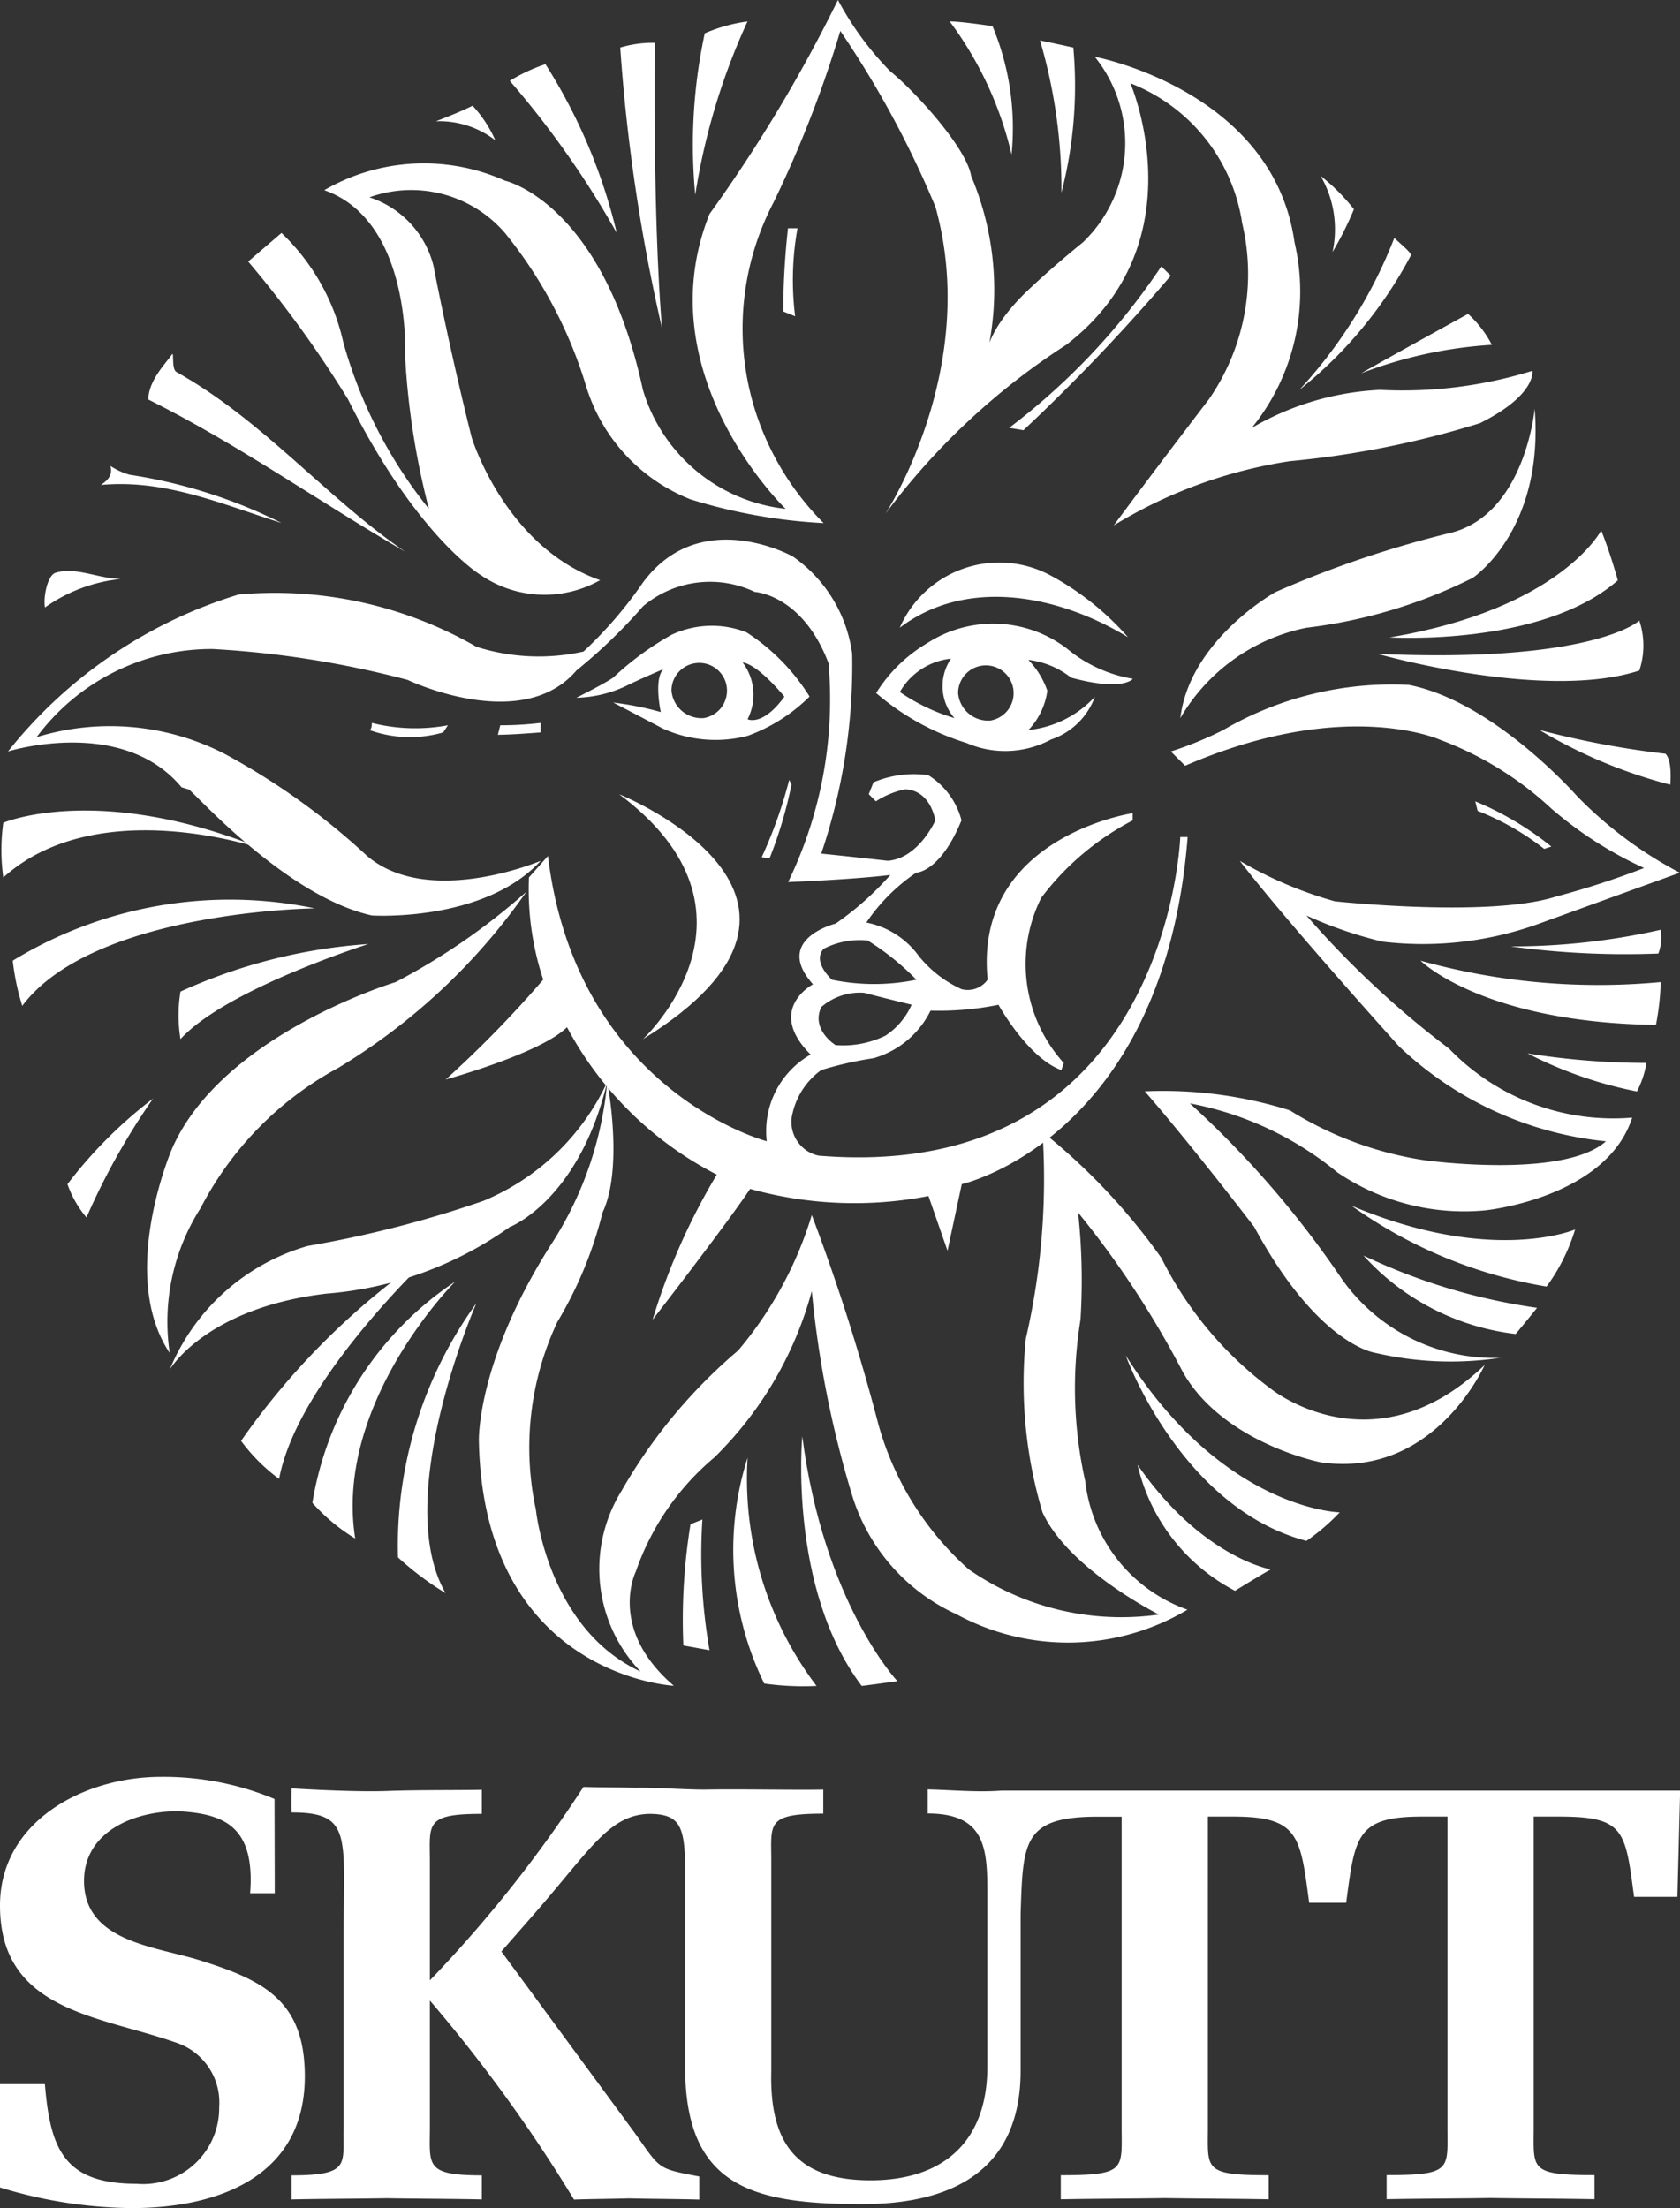
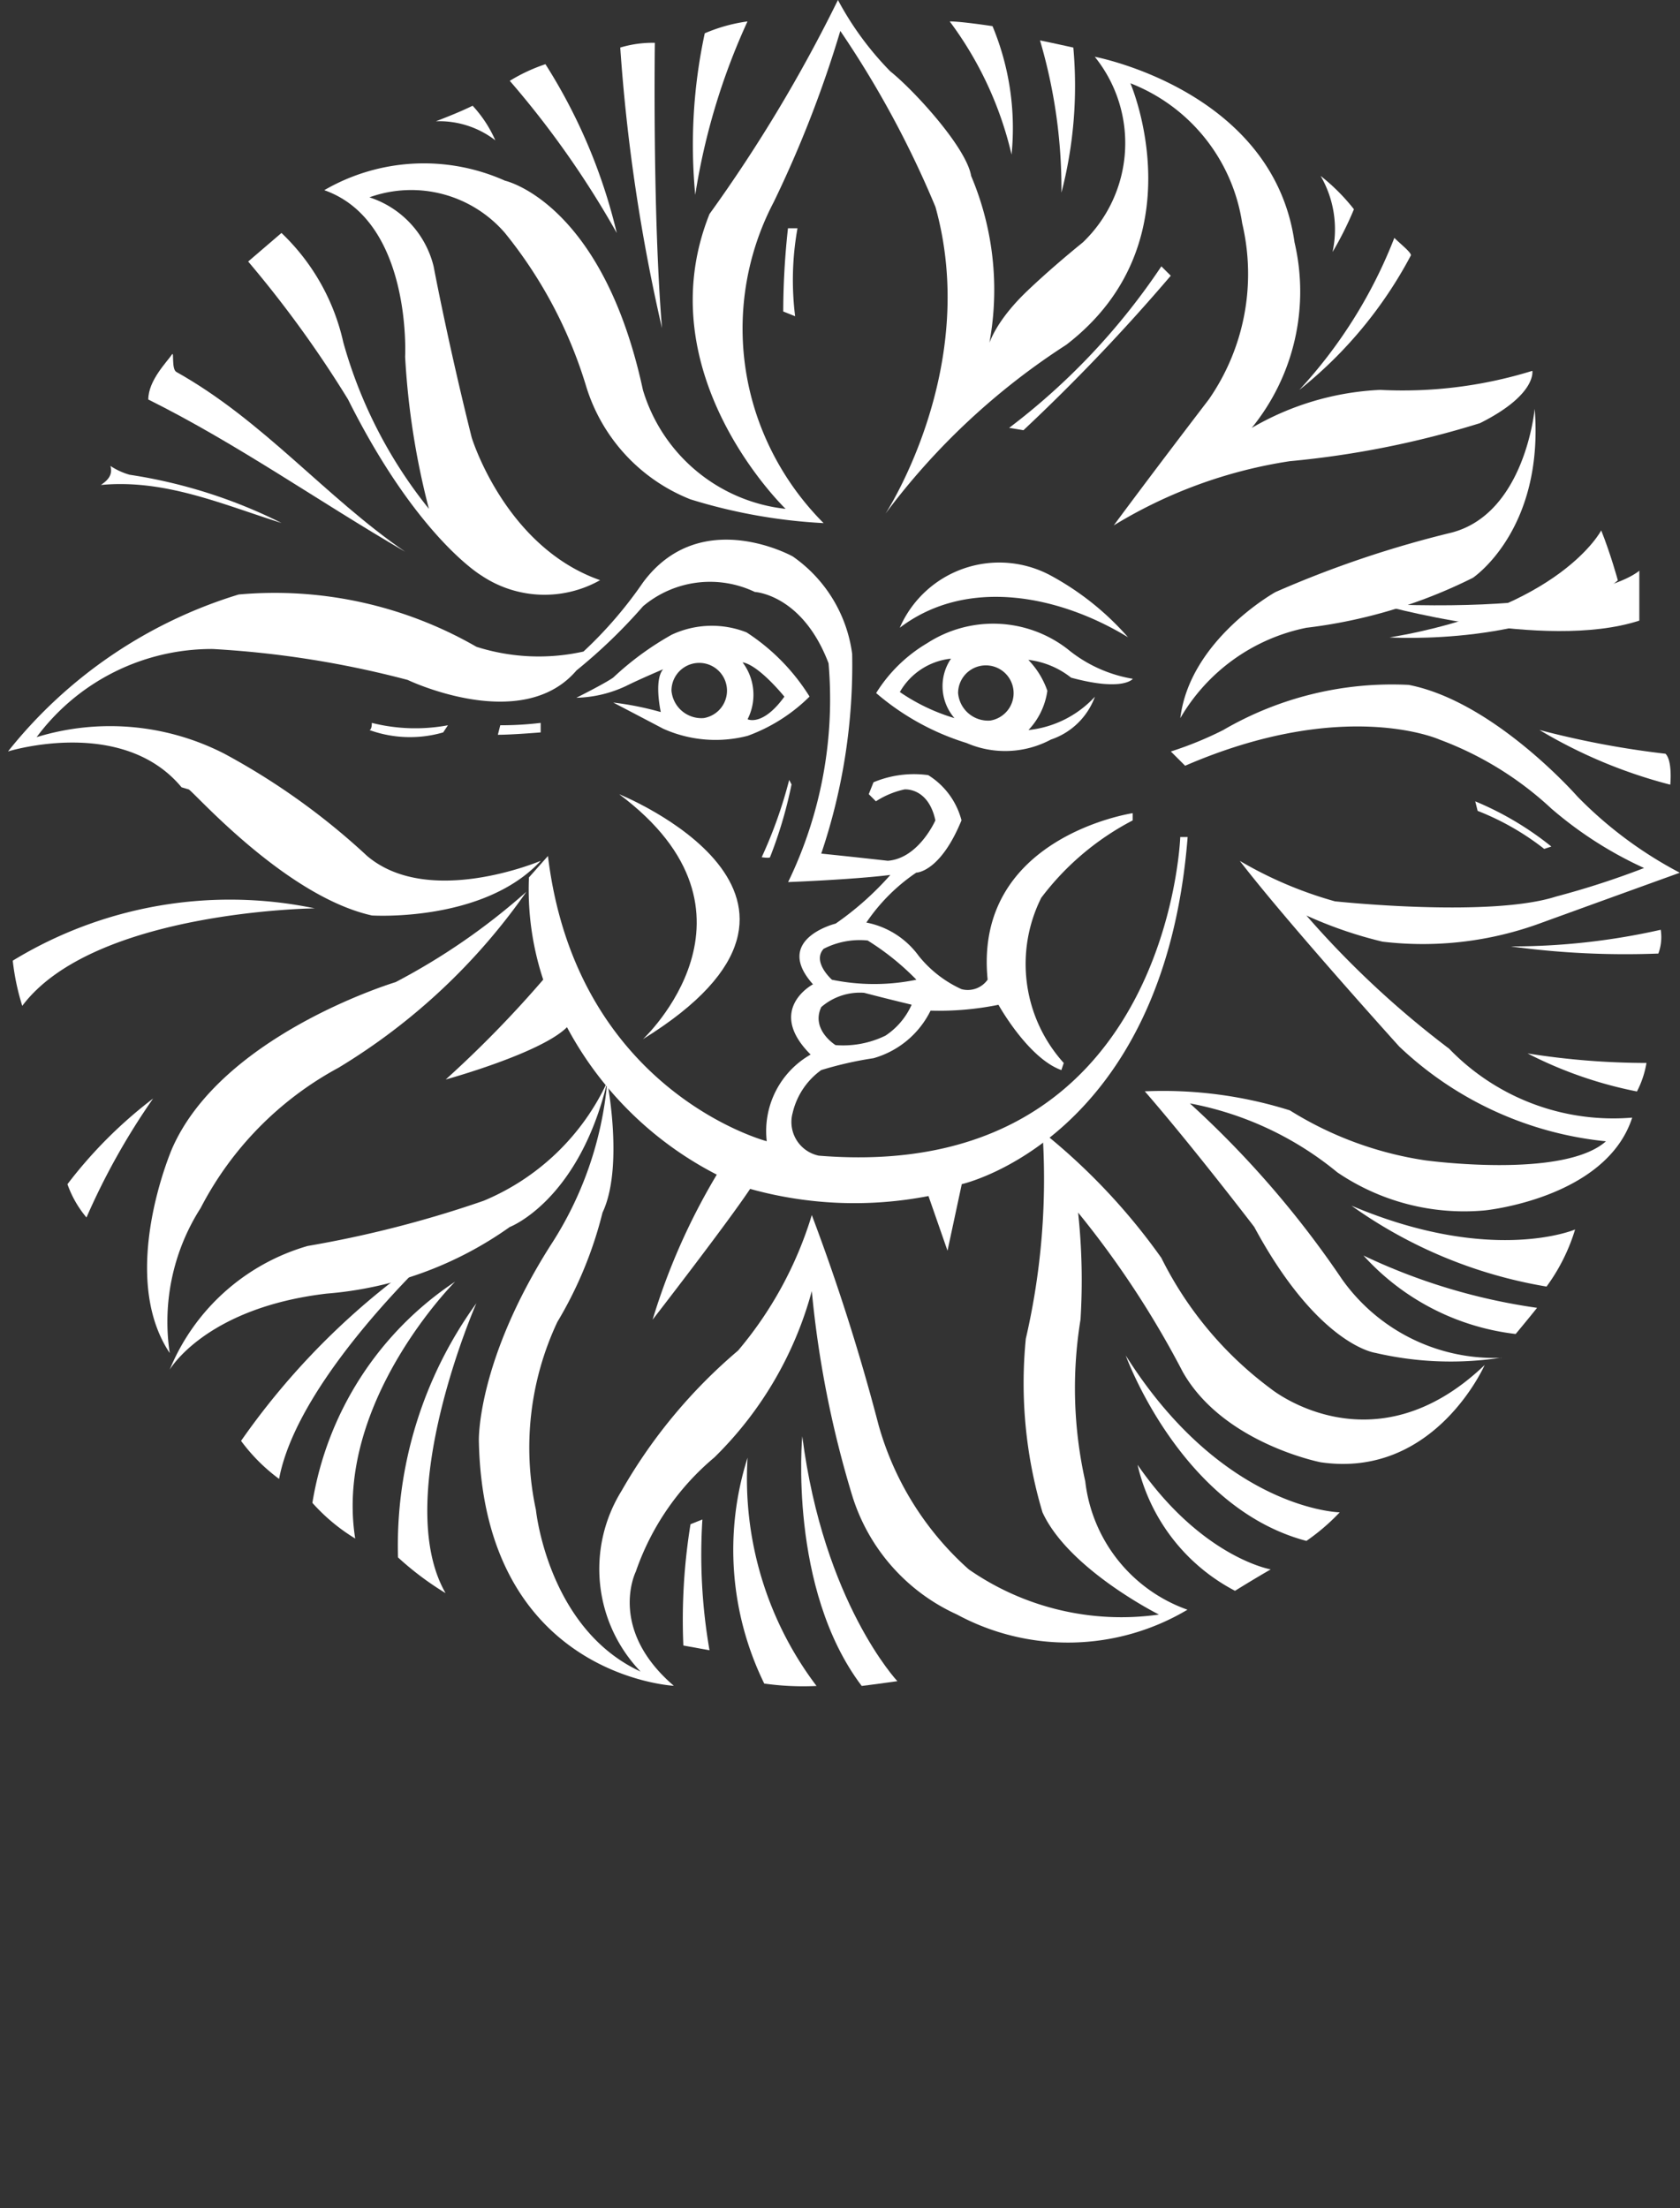
<svg xmlns="http://www.w3.org/2000/svg" id="Grupo_1808" data-name="Grupo 1808" width="48.896" height="64.25" viewBox="0 0 48.896 64.25">
  <rect x="0" y="0" width="48.896" height="64.25" fill="#333333" stroke="none" />
  <defs>
    <clipPath id="clip-path">
      <rect id="Retângulo_2766" data-name="Retângulo 2766" width="48.896" height="64.25" fill="none" />
    </clipPath>
    <clipPath id="clip-path-2">
-       <rect id="Retângulo_2767" data-name="Retângulo 2767" width="48.896" height="64.249" fill="none" />
-     </clipPath>
+       </clipPath>
  </defs>
  <g id="Grupo_1809" data-name="Grupo 1809">
    <g id="Grupo_1808-2" data-name="Grupo 1808" clip-path="url(#clip-path)">
      <path id="Caminho_281" data-name="Caminho 281" d="M47.123,0a43.242,43.242,0,0,1-3.738,6.227c-1.865,4.662,2.215,8.58,2.215,8.58a4.891,4.891,0,0,1-4.153-3.46c-1.177-5.466-4.014-6.089-4.014-6.089a5.777,5.777,0,0,0-5.26.276c2.56.9,2.353,4.844,2.353,4.844a22.412,22.412,0,0,0,.692,4.428,13.493,13.493,0,0,1-2.491-4.844,6.273,6.273,0,0,0-1.8-3.183l-.969.831a32.5,32.5,0,0,1,2.907,4.013c2.007,4.013,3.876,5.12,3.876,5.12a3.293,3.293,0,0,0,3.46.139c-2.768-.969-3.738-4.152-3.738-4.152-.692-2.768-1.108-4.981-1.108-4.981a2.818,2.818,0,0,0-1.868-2.007,3.6,3.6,0,0,1,3.945,1.038,13.094,13.094,0,0,1,2.353,4.429,5.161,5.161,0,0,0,3.045,3.321,15.847,15.847,0,0,0,3.876.692,8.119,8.119,0,0,1-1.938-3.114,7.924,7.924,0,0,1,.485-6.226A33.238,33.238,0,0,0,47.192.9,28.68,28.68,0,0,1,49.961,6.02c1.314,4.705-1.454,8.926-1.454,8.926a20.219,20.219,0,0,1,5.26-4.912c3.876-2.976,1.868-7.611,1.868-7.611A5.2,5.2,0,0,1,58.889,6.5a6.4,6.4,0,0,1-.97,5.12c-1.8,2.353-2.768,3.668-2.768,3.668a13.8,13.8,0,0,1,5.122-1.868,26.98,26.98,0,0,0,5.537-1.107c1.661-.831,1.523-1.522,1.523-1.522a12.757,12.757,0,0,1-4.429.554,8.147,8.147,0,0,0-3.738,1.107,6.285,6.285,0,0,0,1.246-5.4c-.624-4.428-5.814-5.4-5.814-5.4a4,4,0,0,1-.346,5.4c-1.108.9-1.73,1.522-1.73,1.522-1.176,1.176-1.108,1.938-1.108,1.938A8.5,8.5,0,0,0,51,5.12c-.138-.83-1.661-2.49-2.353-3.044A9.023,9.023,0,0,1,47.123,0" transform="translate(-22.735)" fill="#fff" />
      <path id="Caminho_282" data-name="Caminho 282" d="M114.638,2.584c.346,0,1.246.138,1.246.138a7.72,7.72,0,0,1,.554,3.737,10.426,10.426,0,0,0-1.8-3.875" transform="translate(-86.997 -1.961)" fill="#fff" />
      <path id="Caminho_283" data-name="Caminho 283" d="M125.543,4.878c.346.07.969.208.969.208a12.394,12.394,0,0,1-.346,4.221,15.272,15.272,0,0,0-.624-4.429" transform="translate(-95.273 -3.702)" fill="#fff" />
      <path id="Caminho_284" data-name="Caminho 284" d="M94.961,27.549h-.277a22.317,22.317,0,0,0-.138,2.422l.346.138a8.5,8.5,0,0,1,.069-2.56" transform="translate(-71.75 -20.907)" fill="#fff" />
      <path id="Caminho_285" data-name="Caminho 285" d="M85.229,2.584a4.768,4.768,0,0,0-1.246.346,15.391,15.391,0,0,0-.277,4.7,19.168,19.168,0,0,1,1.523-5.051" transform="translate(-63.471 -1.961)" fill="#fff" />
      <path id="Caminho_286" data-name="Caminho 286" d="M75.874,5.167a3.248,3.248,0,0,0-1.007.138,52.394,52.394,0,0,0,1.215,8.165c-.277-3.391-.208-8.3-.208-8.3" transform="translate(-56.815 -3.921)" fill="#fff" />
      <path id="Caminho_287" data-name="Caminho 287" d="M62.572,7.749a4.992,4.992,0,0,0-1.038.484,27,27,0,0,1,3.114,4.428,16.052,16.052,0,0,0-2.076-4.912" transform="translate(-46.697 -5.881)" fill="#fff" />
      <path id="Caminho_288" data-name="Caminho 288" d="M53.7,12.757c-.415.208-1.07.453-1.07.453a2.67,2.67,0,0,1,1.73.554,3.625,3.625,0,0,0-.661-1.007" transform="translate(-39.944 -9.681)" fill="#fff" />
      <path id="Caminho_289" data-name="Caminho 289" d="M126.52,32.419l-.277-.276a19.444,19.444,0,0,1-4.43,4.7l.416.069a55.891,55.891,0,0,0,4.291-4.5" transform="translate(-92.442 -24.393)" fill="#fff" />
      <path id="Caminho_290" data-name="Caminho 290" d="M159.419,21.235a5.761,5.761,0,0,1,.968.969,9.882,9.882,0,0,1-.623,1.245,3.1,3.1,0,0,0-.346-2.214" transform="translate(-120.981 -16.115)" fill="#fff" />
      <path id="Caminho_291" data-name="Caminho 291" d="M108.608,69.761a3.158,3.158,0,0,1,4.362-1.538,8.146,8.146,0,0,1,2.283,1.814c-1.979-1.209-4.675-1.774-6.645-.277" transform="translate(-82.421 -51.493)" fill="#fff" />
      <path id="Caminho_292" data-name="Caminho 292" d="M18.717,43.238c2.542,1.424,4.326,3.628,6.66,5.232-2.505-1.455-4.874-3.134-7.475-4.429,0-.554.538-1.087.692-1.315.062-.09-.02.431.123.511" transform="translate(-13.586 -32.416)" fill="#fff" />
      <path id="Caminho_293" data-name="Caminho 293" d="M13,56.5a14.819,14.819,0,0,1,4.426,1.405c-1.718-.54-3.391-1.283-5.259-1.107.194-.134.352-.285.277-.554A2,2,0,0,0,13,56.5" transform="translate(-9.23 -42.686)" fill="#fff" />
-       <path id="Caminho_294" data-name="Caminho 294" d="M5.687,68.966c.592-.192,1.271.175,1.917.175a4.632,4.632,0,0,0-2.215.83c-.056-.326.084-.936.3-1.005" transform="translate(-4.08 -52.295)" fill="#fff" />
      <path id="Caminho_295" data-name="Caminho 295" d="M74.739,95.849c4.637,3.46.692,7.127.692,7.127,6.713-4.151-.692-7.127-.692-7.127" transform="translate(-56.718 -72.738)" fill="#fff" />
      <path id="Caminho_296" data-name="Caminho 296" d="M92.83,94.265l-.072-.138a13.223,13.223,0,0,1-.8,2.249c.242.034.242,0,.242,0a12.6,12.6,0,0,0,.625-2.111" transform="translate(-69.789 -71.432)" fill="#fff" />
      <path id="Caminho_297" data-name="Caminho 297" d="M27.267,78.662c-.727-.173-1.384-.346-1.384-.346a1.718,1.718,0,0,0-1.246.415c-.311.658.415,1.107.415,1.107a2.809,2.809,0,0,0,1.454-.276,2.1,2.1,0,0,0,.761-.9m.138-.727a7.517,7.517,0,0,0-1.418-1.141,2.3,2.3,0,0,0-1.281.242c-.346.38.242.9.242.9a6.1,6.1,0,0,0,2.456,0m-21.386-5.6C4.289,70.255.967,71.293.967,71.293a13.676,13.676,0,0,1,6.714-4.567,11.762,11.762,0,0,1,6.92,1.522,5.983,5.983,0,0,0,3.115.138,12.082,12.082,0,0,0,1.73-2.007c1.671-2.261,4.36-.761,4.36-.761a4.109,4.109,0,0,1,1.73,2.836,17.129,17.129,0,0,1-.9,5.812c.692.069,1.938.208,1.938.208.9-.069,1.384-1.176,1.384-1.176-.208-.969-.9-.9-.9-.9a2.508,2.508,0,0,0-.831.346l-.208-.208.138-.346a3.052,3.052,0,0,1,1.592-.208,2.2,2.2,0,0,1,.969,1.315c-.623,1.522-1.316,1.522-1.316,1.522a5.4,5.4,0,0,0-1.453,1.453,2.461,2.461,0,0,1,1.523.969,3.4,3.4,0,0,0,1.246.969.707.707,0,0,0,.761-.277c-.415-4.151,4.221-4.844,4.221-4.844V73.3a7.891,7.891,0,0,0-2.661,2.252,4.3,4.3,0,0,0,.655,4.806l-.069.207c-.969-.346-1.831-1.9-1.831-1.9a8.7,8.7,0,0,1-1.976.17,2.658,2.658,0,0,1-1.661,1.384,10.451,10.451,0,0,0-1.522.346,2.131,2.131,0,0,0-.831,1.245,1,1,0,0,0,.761,1.245c10.175.831,10.52-9.271,10.52-9.271H35.3c-.692,8.787-6.574,10.1-6.574,10.1l-.415,1.937-.554-1.591a11.313,11.313,0,0,1-5.191-.208c-.692,1.038-2.838,3.806-2.838,3.806a18.818,18.818,0,0,1,1.868-4.221,10.233,10.233,0,0,1-4.36-4.29c-.762.761-3.53,1.522-3.53,1.522a32.371,32.371,0,0,0,2.838-2.906,8.348,8.348,0,0,1-.415-2.975l.553-.623c.831,6.851,6.368,8.3,6.368,8.3a2.563,2.563,0,0,1,1.277-2.522c-1.316-1.315.069-2.044.069-2.044-1.177-1.315.66-1.767.66-1.767a8.834,8.834,0,0,0,1.592-1.416c-1.107.138-2.976.208-2.976.208a12.187,12.187,0,0,0,1.177-6.366c-.761-2.007-2.146-2.076-2.146-2.076a3.027,3.027,0,0,0-3.252.415,15.552,15.552,0,0,1-1.938,1.868c-1.592,1.868-4.914.277-4.914.277a28.377,28.377,0,0,0-5.676-.9A6.348,6.348,0,0,0,1.8,70.877a7.29,7.29,0,0,1,5.468.484,20.112,20.112,0,0,1,4.153,2.975c1.8,1.522,5.052.139,5.052.139-1.661,1.8-4.914,1.591-4.914,1.591-2.491-.554-5.122-3.529-5.329-3.667" transform="translate(-0.734 -49.427)" fill="#fff" />
      <path id="Caminho_298" data-name="Caminho 298" d="M106.432,77.261a5.649,5.649,0,0,0,1.592.761,1.421,1.421,0,0,1-.1-1.73,1.944,1.944,0,0,0-1.488.969m2.631.832a.808.808,0,1,0-.937-.8.876.876,0,0,0,.937.8m2.353-1.247a2.469,2.469,0,0,0-1.246-.519,2.442,2.442,0,0,1,.554.9,2.081,2.081,0,0,1-.55,1.142,3.064,3.064,0,0,0,1.934-.969,2.06,2.06,0,0,1-1.28,1.246,2.826,2.826,0,0,1-2.457.1,7.355,7.355,0,0,1-2.63-1.453,4.363,4.363,0,0,1,1.488-1.453,3.537,3.537,0,0,1,4.083.173,4.025,4.025,0,0,0,1.9.865s-.276.38-1.8-.034" transform="translate(-80.245 -57.126)" fill="#fff" />
      <path id="Caminho_299" data-name="Caminho 299" d="M160.079,29.214a12.43,12.43,0,0,1-3.247,3.912A13.988,13.988,0,0,0,159.6,28.7c.185.185.517.441.479.516" transform="translate(-119.018 -21.778)" fill="#fff" />
-       <path id="Caminho_300" data-name="Caminho 300" d="M167.411,37.881a3.246,3.246,0,0,1,.693.9,12.761,12.761,0,0,0-3.807.83c.969-.554,3.114-1.73,3.114-1.73" transform="translate(-124.683 -28.747)" fill="#fff" />
      <path id="Caminho_301" data-name="Caminho 301" d="M152.793,49.36c.277,3.529-1.8,4.913-1.8,4.913a14.731,14.731,0,0,1-4.845,1.453,5.506,5.506,0,0,0-3.669,2.629c.277-2.283,2.768-3.667,2.768-3.667a30.782,30.782,0,0,1,5.122-1.73c2.145-.554,2.423-3.6,2.423-3.6" transform="translate(-108.126 -37.459)" fill="#fff" />
      <path id="Caminho_302" data-name="Caminho 302" d="M173.9,64c.277.692.484,1.453.484,1.453-2.214,1.938-6.644,1.661-6.644,1.661C172.725,66.28,173.9,64,173.9,64" transform="translate(-127.297 -48.566)" fill="#fff" />
-       <path id="Caminho_303" data-name="Caminho 303" d="M173.92,74.9a2.286,2.286,0,0,1,0,1.453c-2.768.9-7.613-.485-7.613-.485,6.3.277,7.613-.968,7.613-.968" transform="translate(-126.208 -56.841)" fill="#fff" />
+       <path id="Caminho_303" data-name="Caminho 303" d="M173.92,74.9c-2.768.9-7.613-.485-7.613-.485,6.3.277,7.613-.968,7.613-.968" transform="translate(-126.208 -56.841)" fill="#fff" />
      <path id="Caminho_304" data-name="Caminho 304" d="M148.557,102.2a5.433,5.433,0,0,1-4.637-2.283,28.447,28.447,0,0,0-4.43-5.12,9.513,9.513,0,0,1,4.292,2.007,6.57,6.57,0,0,0,4.291,1.107s3.529-.346,4.291-2.7a6.637,6.637,0,0,1-5.329-2.006,27.354,27.354,0,0,1-4.153-3.875,12.227,12.227,0,0,0,2.215.761,9.95,9.95,0,0,0,4.638-.553s1.522-.553,4.014-1.453a11.863,11.863,0,0,1-2.976-2.214s-2.423-2.768-4.914-3.252a9.763,9.763,0,0,0-5.4,1.315,10.322,10.322,0,0,1-1.523.623l.416.415c4.637-2.007,7.405-.761,7.405-.761a9.753,9.753,0,0,1,3.253,2.007,11.3,11.3,0,0,0,2.7,1.73,24.428,24.428,0,0,1-2.562.83c-1.938.623-6.437.139-6.437.139a11.615,11.615,0,0,1-2.768-1.177c1.384,1.8,4.638,5.4,4.638,5.4A10.21,10.21,0,0,0,151.6,95.9c-1.246,1.107-5.26.554-5.26.554A10.292,10.292,0,0,1,142.4,95a12.284,12.284,0,0,0-4.222-.554c1.384,1.591,3.184,3.944,3.184,3.944,1.868,3.46,3.529,3.667,3.529,3.667a9.66,9.66,0,0,0,3.668.138" transform="translate(-104.859 -62.69)" fill="#fff" />
      <path id="Caminho_305" data-name="Caminho 305" d="M75.627,77.53s-.739-.92-1.218-1a1.567,1.567,0,0,1,.146,1.656s.435.222,1.072-.658m-2.35.624a.808.808,0,1,0-.937-.8.876.876,0,0,0,.937.8m1.278.517a3.722,3.722,0,0,1-2.457-.208s-.657-.346-1.453-.761a8.975,8.975,0,0,1,1.384.277s-.207-.934.069-1.246c0,0-.657.277-1.073.484a3.582,3.582,0,0,1-1.453.346s.831-.415,1.073-.588a8.673,8.673,0,0,1,1.7-1.246,2.755,2.755,0,0,1,2.18-.069,6,6,0,0,1,1.834,1.868,4.975,4.975,0,0,1-1.8,1.142" transform="translate(-52.797 -57.257)" fill="#fff" />
      <path id="Caminho_306" data-name="Caminho 306" d="M185.827,88.1a26.162,26.162,0,0,0,3.668.692c.208.208.139.9.139.9a14.423,14.423,0,0,1-3.806-1.591" transform="translate(-141.021 -66.859)" fill="#fff" />
      <path id="Caminho_307" data-name="Caminho 307" d="M182.379,112.692a19.685,19.685,0,0,0,4.361-.484,1.381,1.381,0,0,1-.069.692,24.7,24.7,0,0,1-4.292-.207" transform="translate(-138.405 -85.153)" fill="#fff" />
-       <path id="Caminho_308" data-name="Caminho 308" d="M171.475,115.938a19.29,19.29,0,0,0,6.99.623,7.624,7.624,0,0,1-.139,1.246c-5.053-.069-6.851-1.868-6.851-1.868" transform="translate(-130.13 -87.984)" fill="#fff" />
      <path id="Caminho_309" data-name="Caminho 309" d="M184.391,127.129a22.058,22.058,0,0,0,3.461.277,2.791,2.791,0,0,1-.277.83,12.031,12.031,0,0,1-3.184-1.107" transform="translate(-139.932 -96.476)" fill="#fff" />
      <path id="Caminho_310" data-name="Caminho 310" d="M163.148,145.5c4.084,1.73,6.506.692,6.506.692a5.512,5.512,0,0,1-.831,1.661,13.619,13.619,0,0,1-5.675-2.352" transform="translate(-123.811 -110.416)" fill="#fff" />
      <path id="Caminho_311" data-name="Caminho 311" d="M164.585,151.522a17.407,17.407,0,0,0,5.052,1.522c-.276.346-.623.761-.623.761a7.073,7.073,0,0,1-4.429-2.283" transform="translate(-124.901 -114.988)" fill="#fff" />
      <path id="Caminho_312" data-name="Caminho 312" d="M87.079,138.806c-3.253,3.114-6.229.692-6.229.692a10.616,10.616,0,0,1-3.184-3.806,18.123,18.123,0,0,0-3.46-3.667,20.618,20.618,0,0,1-.485,6.019,13.125,13.125,0,0,0,.485,5.051c.761,1.661,3.39,2.975,3.39,2.975a7.779,7.779,0,0,1-5.536-1.315,8.8,8.8,0,0,1-2.63-4.221,60.3,60.3,0,0,0-1.938-6.089,11.091,11.091,0,0,1-2.146,3.944,15.258,15.258,0,0,0-3.391,4.082,4.31,4.31,0,0,0,.554,5.258c-2.7-1.246-3.046-4.705-3.046-4.705a8.591,8.591,0,0,1,.623-5.467,11.658,11.658,0,0,0,1.315-3.183c.623-1.314.138-3.806.138-3.806a10.39,10.39,0,0,1-1.661,4.775c-2.146,3.39-2.076,5.673-2.076,5.673.138,6.85,5.675,7.127,5.675,7.127-1.938-1.661-1.107-3.322-1.107-3.322a7.539,7.539,0,0,1,2.284-3.321,10.674,10.674,0,0,0,2.838-4.843,30.132,30.132,0,0,0,1.176,5.951,5.616,5.616,0,0,0,3.046,3.459,6.8,6.8,0,0,0,6.712-.138,4.509,4.509,0,0,1-2.975-3.737,12.386,12.386,0,0,1-.138-4.705,18.45,18.45,0,0,0-.07-3.114,27.209,27.209,0,0,1,3.046,4.636c1.176,2.077,4.014,2.63,4.014,2.63,3.322.484,4.776-2.837,4.776-2.837" transform="translate(-43.865 -99.089)" fill="#fff" />
      <path id="Caminho_313" data-name="Caminho 313" d="M135.88,163.575c2.837,4.5,6.229,4.567,6.229,4.567a6.123,6.123,0,0,1-.969.831c-3.669-.969-5.26-5.4-5.26-5.4" transform="translate(-103.117 -124.135)" fill="#fff" />
      <path id="Caminho_314" data-name="Caminho 314" d="M137.314,176.776c1.868,2.7,3.876,3.044,3.876,3.044-.484.277-1.039.623-1.039.623a5.542,5.542,0,0,1-2.837-3.668" transform="translate(-104.206 -134.153)" fill="#fff" />
      <path id="Caminho_315" data-name="Caminho 315" d="M96.741,173.332c.622,4.844,2.768,7.127,2.768,7.127-.485.069-1.038.139-1.038.139-2.146-2.837-1.73-7.266-1.73-7.266" transform="translate(-73.391 -131.539)" fill="#fff" />
      <path id="Caminho_316" data-name="Caminho 316" d="M88.967,175.915a9.992,9.992,0,0,0,2.007,6.643,8.069,8.069,0,0,1-1.522-.07,8.848,8.848,0,0,1-.485-6.573" transform="translate(-67.209 -133.499)" fill="#fff" />
      <path id="Caminho_317" data-name="Caminho 317" d="M82.939,183.374a16.251,16.251,0,0,0,.207,3.806l-.761-.138a17.4,17.4,0,0,1,.208-3.529Z" transform="translate(-62.496 -139.16)" fill="#fff" />
      <path id="Caminho_318" data-name="Caminho 318" d="M33.221,130.573c-.831,3.46-2.838,4.221-2.838,4.221a10.656,10.656,0,0,1-5.329,1.938c-3.529.415-4.568,2.214-4.568,2.214a6.2,6.2,0,0,1,4.014-3.6,32.355,32.355,0,0,0,5.122-1.315,6.881,6.881,0,0,0,3.6-3.46" transform="translate(-15.547 -99.09)" fill="#fff" />
      <path id="Caminho_319" data-name="Caminho 319" d="M28.792,107.616a18.041,18.041,0,0,1-5.468,5.121,9.708,9.708,0,0,0-4.013,4.082,6.14,6.14,0,0,0-.9,4.221c-1.523-2.284.069-5.951.069-5.951,1.454-3.322,6.506-4.843,6.506-4.843a18.992,18.992,0,0,0,3.807-2.63" transform="translate(-13.471 -81.668)" fill="#fff" />
      <path id="Caminho_320" data-name="Caminho 320" d="M10.633,132.581a13.14,13.14,0,0,0-2.491,2.491,3.1,3.1,0,0,0,.554.969,20.082,20.082,0,0,1,1.938-3.46" transform="translate(-6.179 -100.614)" fill="#fff" />
    </g>
  </g>
  <g id="Grupo_1811" data-name="Grupo 1811" transform="translate(0 0)">
    <g id="Grupo_1810" data-name="Grupo 1810" clip-path="url(#clip-path-2)">
      <path id="Caminho_321" data-name="Caminho 321" d="M27.064,113.93a15.777,15.777,0,0,0-5.468,1.384,4.225,4.225,0,0,0,0,1.383c1.315-1.452,5.468-2.767,5.468-2.767" transform="translate(-16.343 -86.46)" fill="#fff" />
      <path id="Caminho_322" data-name="Caminho 322" d="M7.743,98.941C2.967,97,.2,98.18.2,98.18a5.8,5.8,0,0,0,0,1.592c2.768-2.491,7.544-.83,7.544-.83" transform="translate(-0.104 -74.239)" fill="#fff" />
    </g>
  </g>
  <g id="Grupo_1813" data-name="Grupo 1813">
    <g id="Grupo_1812" data-name="Grupo 1812" clip-path="url(#clip-path)">
      <path id="Caminho_323" data-name="Caminho 323" d="M10.329,108.768a12.132,12.132,0,0,0-8.79,1.522,6.9,6.9,0,0,0,.277,1.315c2.077-2.768,8.513-2.837,8.513-2.837" transform="translate(-1.168 -82.336)" fill="#fff" />
      <path id="Caminho_324" data-name="Caminho 324" d="M50.3,157.261a12.027,12.027,0,0,0-2.284,7.4A8.753,8.753,0,0,0,49.4,165.7c-1.592-2.768.9-8.442.9-8.442" transform="translate(-36.432 -119.343)" fill="#fff" />
      <path id="Caminho_325" data-name="Caminho 325" d="M41.86,154.68a9.566,9.566,0,0,0-4.152,6.435,5.479,5.479,0,0,0,1.246,1.038c-.623-3.944,2.907-7.473,2.907-7.473" transform="translate(-28.616 -117.384)" fill="#fff" />
      <path id="Caminho_326" data-name="Caminho 326" d="M34.842,150.662a21.355,21.355,0,0,0-5.744,5.6,5.214,5.214,0,0,0,1.107,1.107c.554-2.975,4.637-6.711,4.637-6.711" transform="translate(-22.082 -114.335)" fill="#fff" />
      <path id="Caminho_327" data-name="Caminho 327" d="M61.344,87.24a9.622,9.622,0,0,1-1.176.069l-.07.277c.415,0,1.246-.069,1.246-.069Z" transform="translate(-45.608 -66.205)" fill="#fff" />
      <path id="Caminho_328" data-name="Caminho 328" d="M46.882,87.309a5.182,5.182,0,0,1-2.215-.069c0,.208-.069.208-.069.208a3.471,3.471,0,0,0,2.146.069Z" transform="translate(-33.845 -66.205)" fill="#fff" />
      <path id="Caminho_329" data-name="Caminho 329" d="M178.076,96.71a9.086,9.086,0,0,1,2.215,1.315l-.208.069a7.653,7.653,0,0,0-1.938-1.107Z" transform="translate(-135.139 -73.392)" fill="#fff" />
    </g>
  </g>
  <g id="Grupo_1815" data-name="Grupo 1815" transform="translate(0 0)">
    <g id="Grupo_1814" data-name="Grupo 1814" clip-path="url(#clip-path-2)">
      <path id="Caminho_330" data-name="Caminho 330" d="M65.444,215.745H55.829c-.721.053-1.427-.018-2.149-.035v.7c1.633,0,1.736.963,1.736,2.235v5.14c0,2.148-1.255,3.3-3.4,3.3-2.2,0-2.94-1.134-2.888-3.18V217.79c0-1.083-.155-1.375,1.513-1.375v-.7c-.808.017-2.4-.017-3.379,0-.533.009-1.539-.068-2.071-.051-.653-.018-.86-.009-1.53-.026a38.038,38.038,0,0,1-4.47,5.629v-3.454c0-1.1-.155-1.392,1.513-1.392v-.7c-.808.017-1.788,0-2.768.035-1,.037-2.768-.076-2.768-.076s-.017.406,0,.7c1.771,0,1.513.694,1.513,3.582v5.569c-.035,1.066.241,1.41-1.513,1.41v.7c.808-.019,1.788-.019,2.768-.035.98.016,1.96.016,2.768.035v-.7c-1.668,0-1.513-.293-1.513-1.41v-3.678a44.269,44.269,0,0,1,4.195,5.792c.533-.019,1.066-.019,1.6-.035.671.016,1.359.016,2.046.035v-.671c-1.255-.24-1.118-.205-1.892-1.288l-3.868-5.26.946-1.082c1.667-1.909,2.2-2.911,3.387-2.923.832.012.98.344,1.015,1.375v5.981c0,3.489,1.942,4,5.157,4,2.665,0,4.608-1.013,4.608-3.884v-4.554c.066-2.094.066-2.825,2.2-2.836h.74v9.041c0,1.221.137,1.393-1.771,1.393v.7c1.066-.019,2.046-.019,3.026-.035.979.016,1.96.016,3.026.035v-.7c-1.909,0-1.771-.172-1.771-1.393V216.5h.74c1.908,0,1.951.567,2.208,2.509H65.86c.258-1.943.3-2.509,2.208-2.509h.74v9.041c0,1.221.137,1.393-1.771,1.393v.7c1.066-.019,2.045-.019,3.025-.035.98.016,1.96.016,3.026.035v-.7c-1.908,0-1.77-.172-1.77-1.393V216.5h.738c1.909,0,1.926.4,2.184,2.338H75.5l.08-3.094Z" transform="translate(-26.68 -163.641)" fill="#fff" />
      <path id="Caminho_331" data-name="Caminho 331" d="M7.99,215.077a8.372,8.372,0,0,0-3.314-.644c-2.218,0-4.676,1.284-4.676,3.746,0,3.077,2.888,3.2,5.124,3.988a1.832,1.832,0,0,1,1.255,1.873,2.214,2.214,0,0,1-2.407,2.235c-2.1,0-2.51-1-2.665-2.9H0v3.007a13.445,13.445,0,0,0,3.834.6c2.51,0,5.038-.91,5.038-3.832,0-2.183-1.17-2.785-3.026-3.369-1.289-.413-3.4-.533-3.4-2.32,0-1.409,1.41-2.028,2.734-2.028,1.334.071,2.25.43,2.1,2.387h.717Z" transform="translate(0 -162.73)" fill="#fff" />
    </g>
  </g>
</svg>